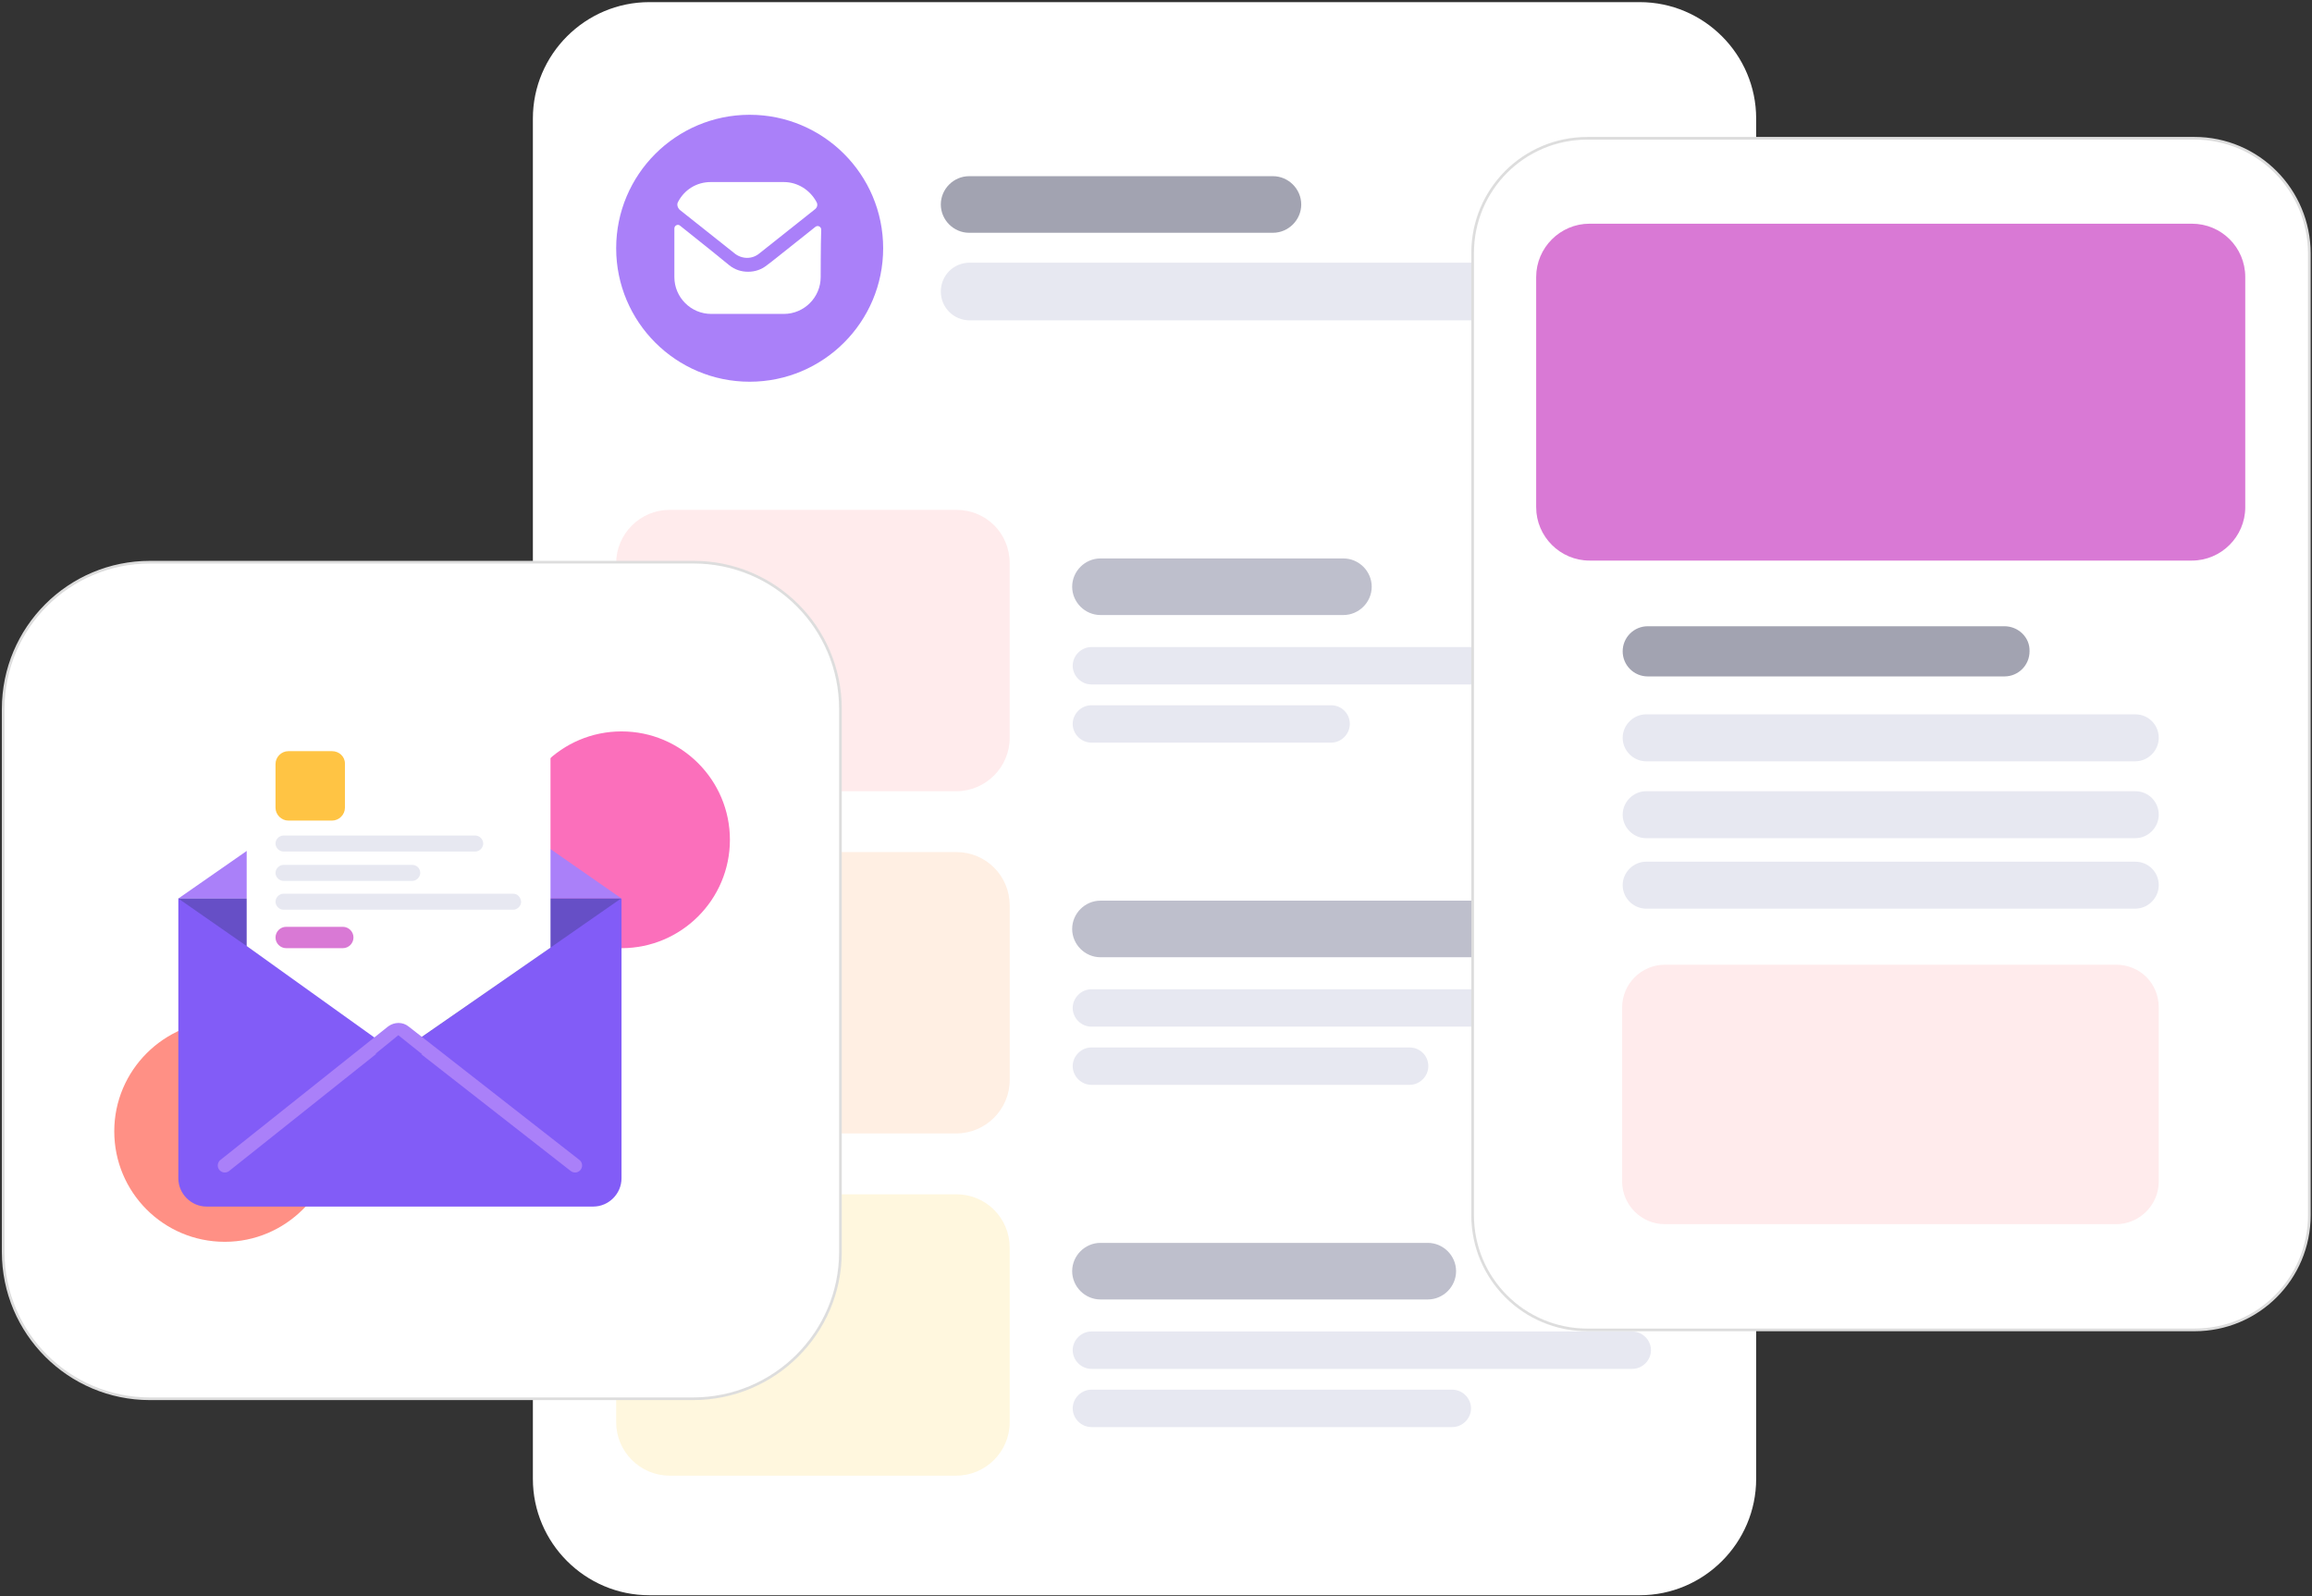
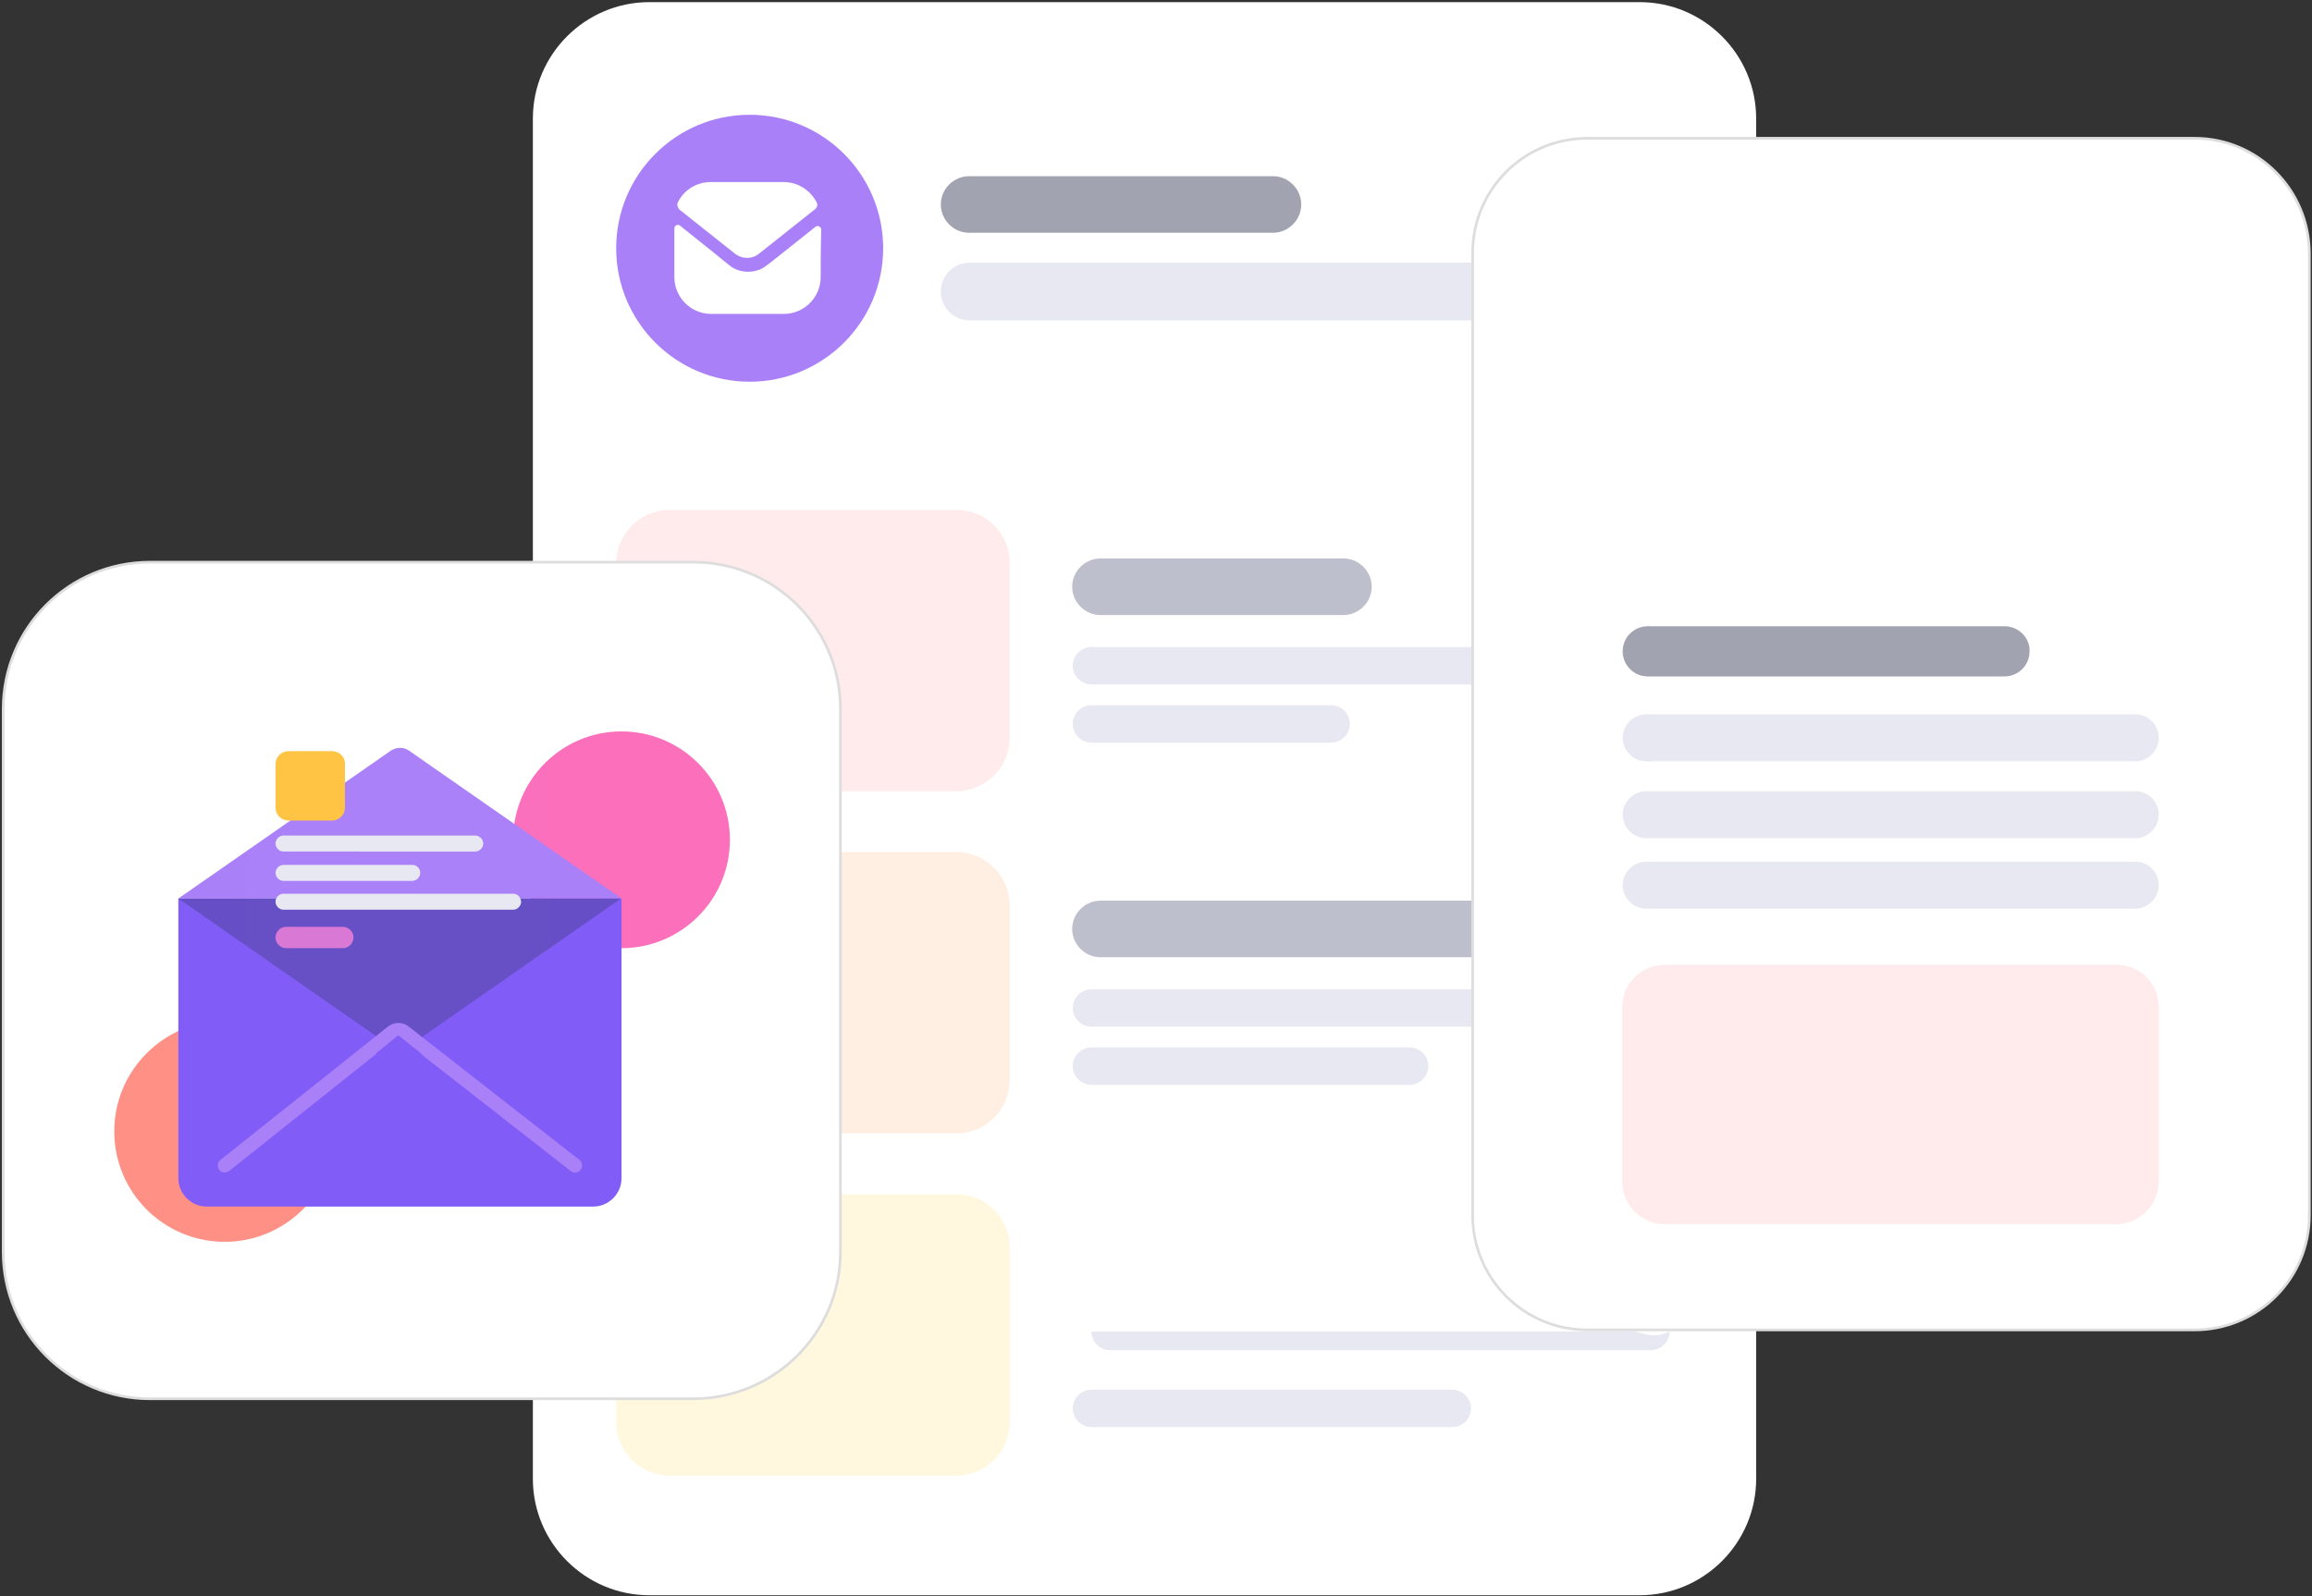
<svg xmlns="http://www.w3.org/2000/svg" version="1.1" id="Layer_1" x="0px" y="0px" viewBox="0 0 433 299" style="enable-background:new 0 0 433 299;" xml:space="preserve">
  <rect x="0" y="0" width="433" height="299" fill="#333333" stroke="none" />
  <style type="text/css">
	.st0{fill:#FFFFFF;}
	.st1{fill:#A2A3B1;}
	.st2{fill:#E7E8F1;}
	.st3{fill:#BEBFCC;}
	.st4{fill:#FFEBEC;}
	.st5{fill:#FFEFE3;}
	.st6{fill:#FFF7DE;}
	.st7{fill:#F4263E;fill-opacity:1.000000e-02;}
	.st8{fill:#AA80F9;}
	.st9{fill:#FFFFFF;stroke:#DDDDDD;stroke-width:0.5;}
	.st10{fill:#FB6FBB;}
	.st11{fill:#FF9085;}
	.st12{fill:#825CF7;}
	.st13{fill:#664FC6;}
	.st14{fill:#FFFFFF;fill-opacity:1.000000e-02;}
	.st15{fill:#D979D5;}
	.st16{fill:none;stroke:#AA80F9;stroke-width:2.635;stroke-linecap:round;}
	.st17{fill:#FFCD1D;fill-opacity:1.000000e-02;}
	.st18{fill:#FFC444;}
</style>
  <path class="st0" d="M307.1,0.4H121.6c-12,0-21.8,9.8-21.8,21.8V277c0,12,9.8,21.8,21.8,21.8h185.5c12,0,21.8-9.8,21.8-21.8V22.2  C328.9,10.2,319.1,0.4,307.1,0.4z" />
  <path class="st1" d="M238.4,33h-56.9c-2.9,0-5.3,2.4-5.3,5.3l0,0c0,2.9,2.4,5.3,5.3,5.3h56.9c2.9,0,5.3-2.4,5.3-5.3  C243.7,35.4,241.3,33,238.4,33z" />
  <path class="st2" d="M294.5,49.2H181.6c-3,0-5.4,2.4-5.4,5.4c0,3,2.4,5.4,5.4,5.4h112.9c3,0,5.4-2.4,5.4-5.4  C299.9,51.6,297.5,49.2,294.5,49.2z" />
  <path class="st3" d="M251.6,104.6h-45.5c-2.9,0-5.3,2.4-5.3,5.3l0,0c0,2.9,2.4,5.3,5.3,5.3h45.5c2.9,0,5.3-2.4,5.3-5.3  S254.5,104.6,251.6,104.6z" />
  <path class="st3" d="M292.8,168.7h-86.7c-2.9,0-5.3,2.4-5.3,5.3l0,0c0,2.9,2.4,5.3,5.3,5.3h86.7c2.9,0,5.3-2.4,5.3-5.3  C298.1,171.1,295.7,168.7,292.8,168.7z" />
-   <path class="st3" d="M267.4,232.8h-61.3c-2.9,0-5.3,2.4-5.3,5.3l0,0c0,2.9,2.4,5.3,5.3,5.3h61.3c2.9,0,5.3-2.4,5.3-5.3  C272.7,235.2,270.3,232.8,267.4,232.8z" />
  <path class="st2" d="M309.7,121.2H204.4c-1.9,0-3.5,1.6-3.5,3.5l0,0c0,1.9,1.6,3.5,3.5,3.5h105.4c1.9,0,3.5-1.6,3.5-3.5  C313.2,122.8,311.7,121.2,309.7,121.2z" />
  <path class="st2" d="M309.7,185.3H204.4c-1.9,0-3.5,1.6-3.5,3.5c0,1.9,1.6,3.5,3.5,3.5h105.4c1.9,0,3.5-1.6,3.5-3.5  C313.2,186.9,311.7,185.3,309.7,185.3z" />
-   <path class="st2" d="M305.7,249.4H204.4c-1.9,0-3.5,1.6-3.5,3.5l0,0c0,1.9,1.6,3.5,3.5,3.5h101.3c1.9,0,3.5-1.6,3.5-3.5  C309.2,251,307.6,249.4,305.7,249.4z" />
+   <path class="st2" d="M305.7,249.4H204.4l0,0c0,1.9,1.6,3.5,3.5,3.5h101.3c1.9,0,3.5-1.6,3.5-3.5  C309.2,251,307.6,249.4,305.7,249.4z" />
  <path class="st2" d="M249.3,132.1h-44.9c-1.9,0-3.5,1.6-3.5,3.5l0,0c0,1.9,1.6,3.5,3.5,3.5h44.9c1.9,0,3.5-1.6,3.5-3.5  C252.8,133.6,251.2,132.1,249.3,132.1z" />
  <path class="st2" d="M264,196.2h-59.6c-1.9,0-3.5,1.6-3.5,3.5c0,1.9,1.6,3.5,3.5,3.5H264c1.9,0,3.5-1.6,3.5-3.5  C267.5,197.7,265.9,196.2,264,196.2z" />
  <path class="st2" d="M272,260.3h-67.6c-1.9,0-3.5,1.6-3.5,3.5c0,1.9,1.6,3.5,3.5,3.5H272c1.9,0,3.5-1.6,3.5-3.5  C275.5,261.9,273.9,260.3,272,260.3z" />
  <path class="st4" d="M179.1,95.5h-53.7c-5.5,0-10,4.5-10,10v32.7c0,5.5,4.5,10,10,10h53.7c5.5,0,10-4.5,10-10v-32.7  C189.1,99.9,184.7,95.5,179.1,95.5z" />
  <path class="st5" d="M179.1,159.6h-53.7c-5.5,0-10,4.5-10,10v32.7c0,5.5,4.5,10,10,10h53.7c5.5,0,10-4.5,10-10v-32.7  C189.1,164.1,184.7,159.6,179.1,159.6z" />
  <path class="st6" d="M179.1,223.7h-53.7c-5.5,0-10,4.5-10,10v32.7c0,5.5,4.5,10,10,10h53.7c5.5,0,10-4.5,10-10v-32.7  C189.1,228.2,184.7,223.7,179.1,223.7z" />
  <g>
-     <path class="st7" d="M140.4,71.5c13.8,0,25-11.2,25-25s-11.2-25-25-25c-13.8,0-25,11.2-25,25S126.6,71.5,140.4,71.5z" />
-   </g>
+     </g>
  <path class="st8" d="M140.4,71.5c13.8,0,25-11.2,25-25s-11.2-25-25-25c-13.8,0-25,11.2-25,25S126.6,71.5,140.4,71.5z" />
  <path class="st0" d="M153.7,51.9c0,3.8-3.1,6.9-6.9,6.9h0h-13.6c-3.8,0-6.9-3.1-6.9-6.9v0c0,0,0-6.1,0-9.1c0-0.6,0.7-0.9,1.1-0.5  c3.3,2.6,9.1,7.3,9.2,7.4c1,0.8,2.2,1.2,3.5,1.2c1.3,0,2.5-0.4,3.5-1.2c0.1,0,5.8-4.6,9.1-7.2c0.5-0.4,1.1,0,1.1,0.5  C153.7,45.9,153.7,51.9,153.7,51.9z" />
  <path class="st0" d="M152.9,37.8c-1.2-2.2-3.5-3.7-6.1-3.7h-13.7c-2.6,0-4.9,1.4-6.1,3.7c-0.3,0.5-0.1,1.1,0.3,1.5l10.2,8.1  c0.7,0.6,1.6,0.9,2.4,0.9c0,0,0,0,0,0c0,0,0,0,0,0c0.9,0,1.7-0.3,2.4-0.9l10.2-8.1C153.1,38.9,153.2,38.3,152.9,37.8z" />
  <path class="st9" d="M411,25.9H297.3c-11.9,0-21.5,9.6-21.5,21.5v180.2c0,11.9,9.6,21.5,21.5,21.5H411c11.9,0,21.5-9.6,21.5-21.5  V47.5C432.5,35.6,422.9,25.9,411,25.9z" />
  <path class="st9" d="M129.9,105.3H28.1c-15.2,0-27.5,12.3-27.5,27.5v101.7c0,15.2,12.3,27.5,27.5,27.5h101.7  c15.2,0,27.6-12.3,27.6-27.5V132.8C157.4,117.6,145.1,105.3,129.9,105.3z" />
  <path class="st10" d="M116.4,177.6c11.2,0,20.3-9.1,20.3-20.3c0-11.2-9.1-20.3-20.3-20.3s-20.3,9.1-20.3,20.3  C96.1,168.5,105.2,177.6,116.4,177.6z" />
  <path class="st11" d="M42.1,232.6c11.4,0,20.7-9.3,20.7-20.7c0-11.4-9.3-20.7-20.7-20.7s-20.7,9.3-20.7,20.7  C21.4,223.3,30.6,232.6,42.1,232.6z" />
  <g>
    <path class="st7" d="M33.4,168.3h83v52.4c0,2.9-2.4,5.3-5.3,5.3H38.7c-2.9,0-5.3-2.4-5.3-5.3V168.3z" />
  </g>
  <path class="st12" d="M33.4,168.3h83v52.4c0,2.9-2.4,5.3-5.3,5.3H38.7c-2.9,0-5.3-2.4-5.3-5.3V168.3z" />
  <path class="st8" d="M116.4,168.3l-39.8-27.7c-1-0.7-2.3-0.7-3.4,0l-39.8,27.7H116.4z" />
  <path class="st13" d="M33.4,168.3l40.8,28.4c0.4,0.3,0.9,0.3,1.3,0l40.8-28.4H33.4z" />
  <g>
    <path class="st14" d="M46.2,139.5c0-2.6,2.1-4.7,4.7-4.7h47.5c2.6,0,4.7,2.1,4.7,4.7v38l-28.7,19.9l-28.2-20.2V139.5z" />
  </g>
-   <path class="st0" d="M46.2,139.5c0-2.6,2.1-4.7,4.7-4.7h47.5c2.6,0,4.7,2.1,4.7,4.7v38l-28.7,19.9l-28.2-20.2V139.5z" />
  <g>
    <path class="st7" d="M64.2,173.6H53.6c-1.1,0-2,0.9-2,2c0,1.1,0.9,2,2,2h10.6c1.1,0,2-0.9,2-2C66.2,174.5,65.3,173.6,64.2,173.6z" />
  </g>
  <path class="st15" d="M64.2,173.6H53.6c-1.1,0-2,0.9-2,2c0,1.1,0.9,2,2,2h10.6c1.1,0,2-0.9,2-2C66.2,174.5,65.3,173.6,64.2,173.6z" />
  <path class="st16" d="M107.7,218.3l-32-25c-0.6-0.5-1.5-0.5-2.2,0l-31.4,25" />
  <path class="st12" d="M79.1,197.5l-4.5-3.6l-4.3,3.5L79.1,197.5z" />
  <path class="st2" d="M96.1,167.4h-43c-0.8,0-1.5,0.7-1.5,1.5c0,0.8,0.7,1.5,1.5,1.5h43c0.8,0,1.5-0.7,1.5-1.5  C97.5,168,96.9,167.4,96.1,167.4z" />
  <g>
    <path class="st17" d="M62.2,140.7H54c-1.3,0-2.4,1.1-2.4,2.4v8.2c0,1.3,1.1,2.4,2.4,2.4h8.2c1.3,0,2.4-1.1,2.4-2.4V143   C64.6,141.7,63.5,140.7,62.2,140.7z" />
  </g>
  <path class="st18" d="M62.2,140.7H54c-1.3,0-2.4,1.1-2.4,2.4v8.2c0,1.3,1.1,2.4,2.4,2.4h8.2c1.3,0,2.4-1.1,2.4-2.4V143  C64.6,141.7,63.5,140.7,62.2,140.7z" />
  <path class="st2" d="M89,156.5H53.1c-0.8,0-1.5,0.7-1.5,1.5c0,0.8,0.7,1.5,1.5,1.5H89c0.8,0,1.5-0.7,1.5-1.5  C90.5,157.2,89.8,156.5,89,156.5z" />
  <path class="st2" d="M77.2,162H53.1c-0.8,0-1.5,0.7-1.5,1.5c0,0.8,0.7,1.5,1.5,1.5h24.1c0.8,0,1.5-0.7,1.5-1.5  C78.7,162.6,78,162,77.2,162z" />
  <g>
-     <path class="st7" d="M410.5,41.9H297.7c-5.5,0-10,4.5-10,10V95c0,5.5,4.5,10,10,10h112.8c5.5,0,10-4.5,10-10V51.9   C420.5,46.3,416,41.9,410.5,41.9z" />
-   </g>
-   <path class="st15" d="M410.5,41.9H297.7c-5.5,0-10,4.5-10,10V95c0,5.5,4.5,10,10,10h112.8c5.5,0,10-4.5,10-10V51.9  C420.5,46.3,416,41.9,410.5,41.9z" />
+     </g>
  <path class="st1" d="M375.4,117.3h-66.8c-2.6,0-4.7,2.1-4.7,4.7c0,2.6,2.1,4.7,4.7,4.7h66.8c2.6,0,4.7-2.1,4.7-4.7  C380.2,119.4,378,117.3,375.4,117.3z" />
  <path class="st2" d="M399.9,133.8h-91.6c-2.4,0-4.4,2-4.4,4.4l0,0c0,2.4,2,4.4,4.4,4.4h91.6c2.4,0,4.4-2,4.4-4.4  S402.4,133.8,399.9,133.8z" />
  <path class="st2" d="M399.9,148.2h-91.6c-2.4,0-4.4,2-4.4,4.4c0,2.4,2,4.4,4.4,4.4h91.6c2.4,0,4.4-2,4.4-4.4  C404.3,150.2,402.4,148.2,399.9,148.2z" />
  <path class="st2" d="M399.9,161.4h-91.6c-2.4,0-4.4,2-4.4,4.4l0,0c0,2.4,2,4.4,4.4,4.4h91.6c2.4,0,4.4-2,4.4-4.4  S402.4,161.4,399.9,161.4z" />
  <path class="st4" d="M396.3,180.7h-84.5c-4.4,0-8,3.6-8,8v32.6c0,4.4,3.6,8,8,8h84.5c4.4,0,8-3.6,8-8v-32.6  C404.3,184.2,400.8,180.7,396.3,180.7z" />
</svg>